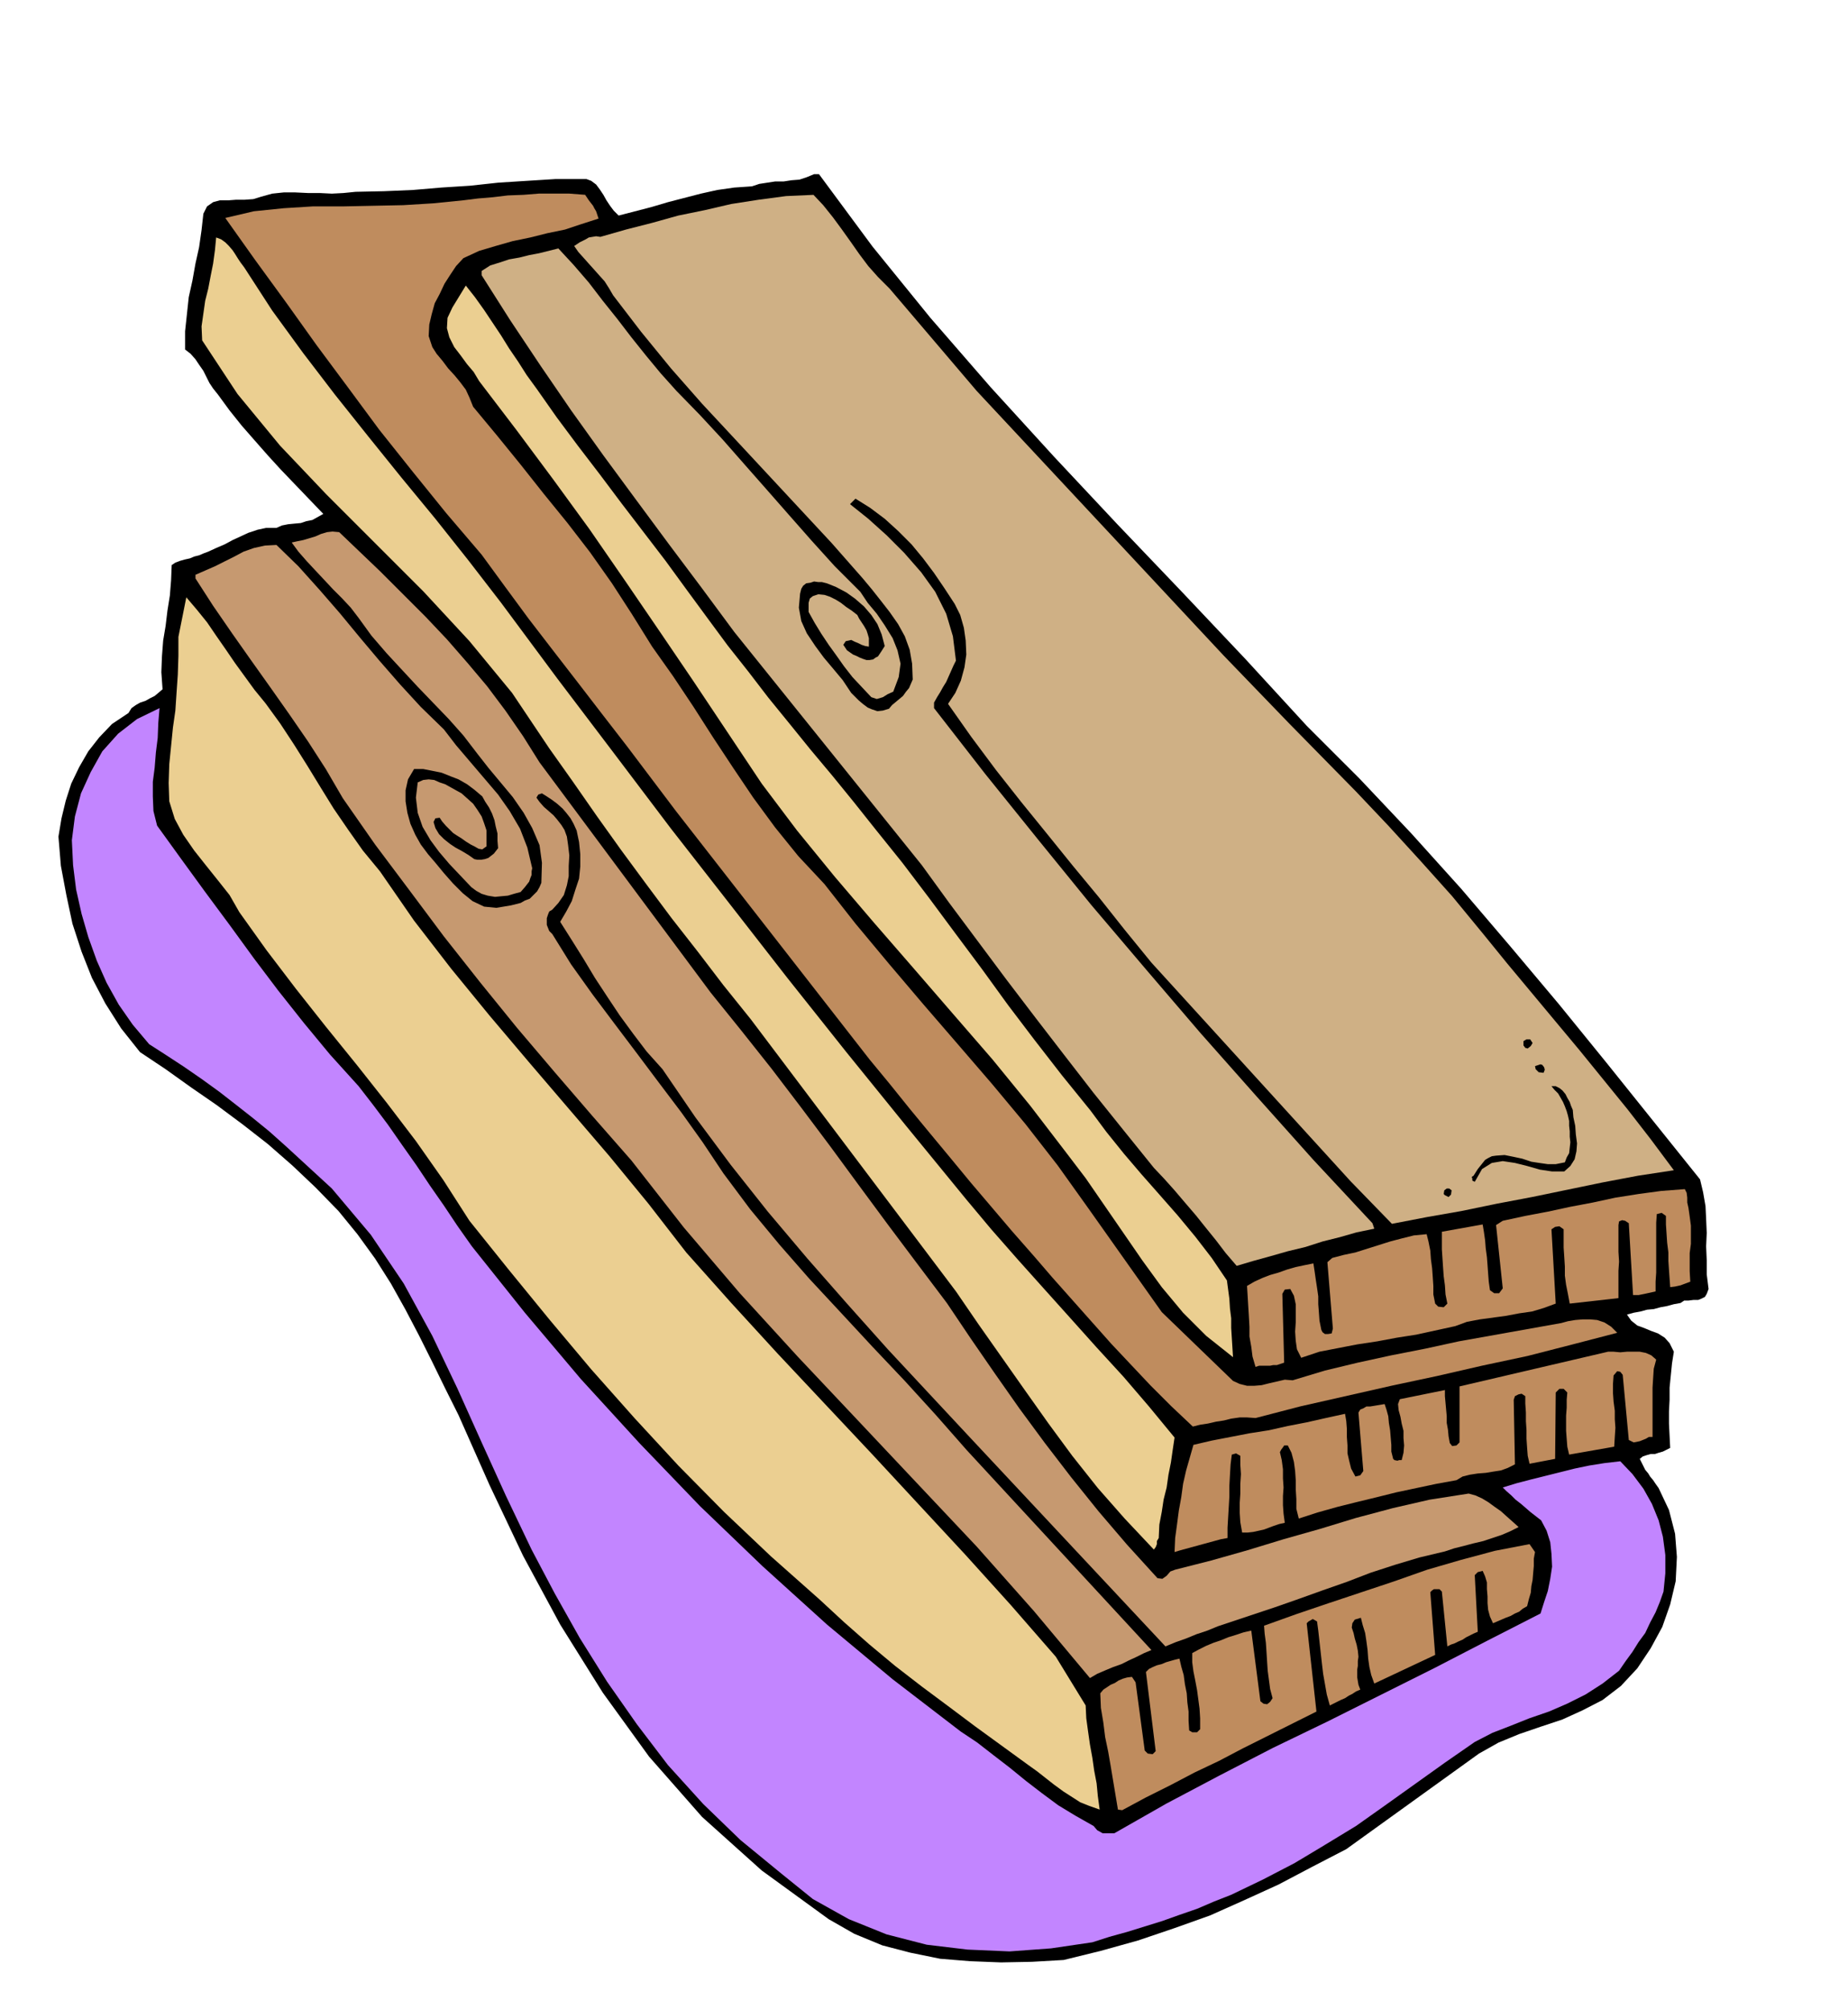
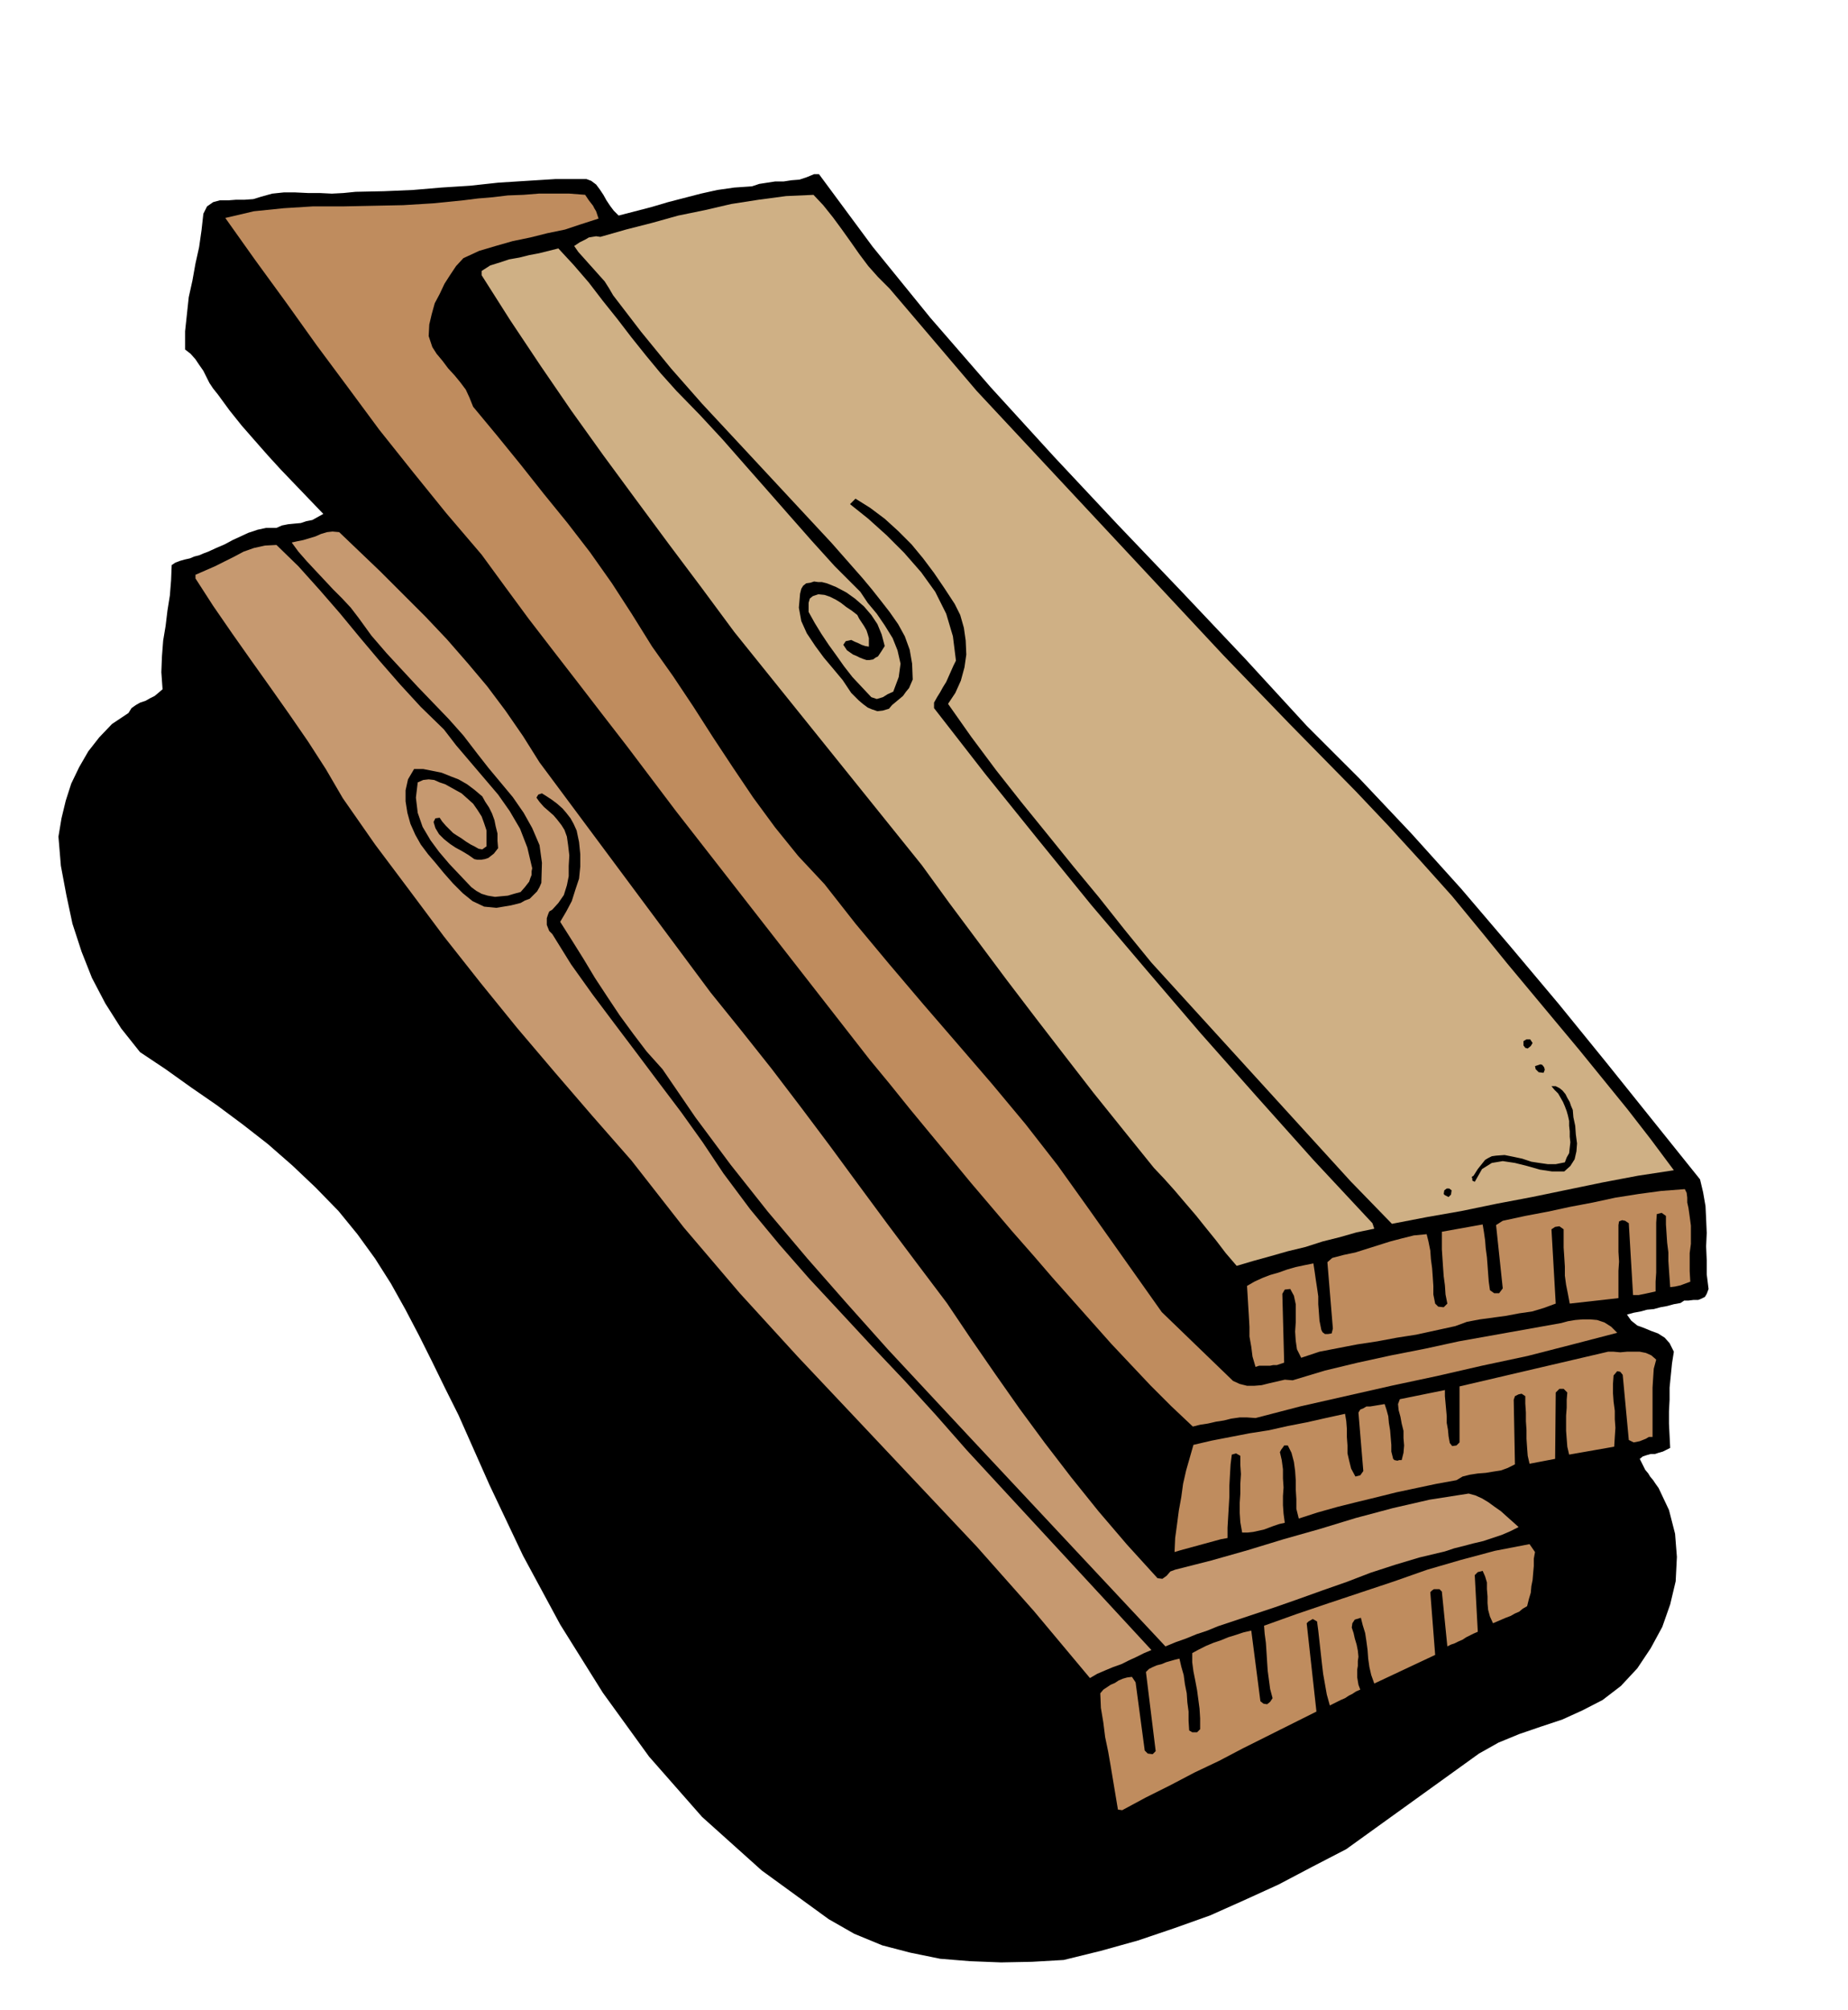
<svg xmlns="http://www.w3.org/2000/svg" fill-rule="evenodd" height="533.386" preserveAspectRatio="none" stroke-linecap="round" viewBox="0 0 3035 3301" width="490.455">
  <style>.brush1{fill:#000}.pen1{stroke:none}.brush2{fill:#bf8c5e}.brush4{fill:#ebcf91}</style>
  <path class="pen1 brush1" d="m1345 286 88 119 95 117 99 114 104 114 104 111 106 111 104 110 101 110 87 87 85 90 82 91 81 95 79 94 78 96 77 96 77 96 5 21 4 23 1 21 1 23-1 22 1 23v23l3 24-3 8-3 5-6 3-5 2h-8l-8 1h-7l-6 4-11 2-11 3-11 2-11 3-11 1-11 3-11 2-11 3 7 10 10 8 11 4 12 5 11 4 11 7 8 9 7 14-3 19-2 20-2 20v20l-1 19v20l1 20 1 20-6 3-6 3-7 2-6 2h-7l-7 2-6 2-5 4 3 6 3 6 3 6 5 6 3 5 5 6 4 6 5 7 17 36 10 39 3 38-2 40-9 38-13 37-19 35-22 33-27 29-30 23-33 17-33 15-36 12-35 12-34 14-32 18-218 157-56 29-55 29-57 26-56 25-59 21-59 20-61 17-61 15-52 3-51 1-51-2-49-4-49-10-46-12-46-19-42-24-110-80-98-88-87-99-76-105-70-112-61-113-55-116-51-115-22-44-21-43-22-44-22-42-24-43-26-41-29-40-31-38-38-39-38-36-40-35-41-32-43-32-42-29-42-30-42-28-31-39-26-41-22-42-17-43-15-46-10-47-9-48-4-48 5-30 7-29 9-28 13-27 15-26 18-23 21-22 27-18 5-8 7-5 7-4 9-3 7-4 8-4 6-5 7-6-2-28 1-26 2-26 4-24 3-25 4-25 2-25 1-25 6-4 8-3 7-2 9-2 7-3 8-2 7-3 8-3 13-6 14-6 13-7 13-6 13-6 15-5 14-3h17l9-4 10-2 10-1 11-1 9-3 10-2 9-5 9-5-24-25-23-24-23-24-21-23-22-25-21-24-20-25-19-26-8-10-6-9-5-10-5-10-7-10-6-9-8-9-9-7v-30l3-28 3-28 6-27 5-28 6-27 4-28 3-27 6-12 10-7 11-3h14l13-1h14l14-1 13-4 18-5 19-2h19l21 1h19l20 1 19-1 20-2 47-1 47-2 47-4 47-3 46-5 47-3 48-3h50l8 3 8 6 6 8 6 9 5 9 6 9 6 8 8 8 27-7 27-7 27-8 27-7 27-7 27-6 28-4 29-2 12-4 13-2 13-2h14l13-2 13-1 12-4 12-5h8z" />
  <path class="pen1 brush2" d="m983 359-28 9-27 9-29 6-28 7-29 6-28 8-27 8-26 12-12 13-10 15-9 14-8 17-8 15-5 18-4 17-1 19 6 18 7 11 10 12 9 12 11 12 9 11 9 12 6 13 6 15 39 47 39 48 38 48 39 48 37 48 36 51 33 51 33 53 34 48 34 51 32 50 33 50 33 49 36 49 38 47 43 46 51 65 55 66 56 66 57 66 56 65 55 66 53 68 50 70 121 171 117 113 11 5 12 3h12l12-1 12-3 13-3 13-3 13 1 53-16 54-13 55-12 56-11 55-12 56-10 56-10 56-10 11-3 12-2 12-1h13l11 1 12 4 11 7 10 10-73 19-74 19-75 16-74 17-75 16-75 17-75 17-73 19-14-1h-12l-14 2-12 3-13 2-13 3-13 2-12 3-36-34-33-33-33-35-32-34-32-36-32-36-32-36-31-36-36-41-34-40-34-40-33-40-34-41-33-40-33-41-33-40-318-408-40-53-40-53-41-53-40-52-41-53-40-52-39-53-38-52-58-68-55-68-55-69-51-69-52-70-50-70-51-70-49-69 47-11 49-5 48-3h50l49-1 49-1 49-3 50-5 24-3 24-2 25-3 26-1 25-2h50l26 2 6 9 7 9 2 4 3 5 2 6 2 6z" />
  <path class="pen1" style="fill:#cfb085" d="m1336 320 16 17 16 20 14 19 15 21 14 20 15 20 16 18 19 19 143 168 405 434 54 56 55 57 54 55 55 56 53 56 53 58 52 58 51 62 39 48 40 48 40 48 40 48 39 48 39 48 38 49 38 51-59 9-58 11-58 12-58 12-58 11-58 12-57 10-57 11-68-70-327-359-44-54-42-53-43-52-42-52-43-53-41-52-41-55-38-54 12-18 9-20 6-22 3-21-1-23-3-21-6-21-9-18-17-26-17-25-18-24-19-23-22-22-22-20-24-18-24-15-9 9 30 24 30 27 29 29 28 32 23 32 18 36 11 37 5 40-4 8-4 9-4 9-4 9-5 8-5 9-5 8-5 9v9l84 108 87 108 87 107 90 106 89 104 93 105 93 104 97 104 3 9-29 6-28 8-28 7-28 9-29 7-28 8-29 8-27 8-18-21-16-21-17-21-16-20-18-21-17-20-17-19-17-18-50-62-49-61-48-62-47-61-48-63-47-63-47-63-45-62-308-383-54-73-54-72-54-73-53-72-53-74-50-73-50-75-47-74v-7l14-9 16-5 15-5 17-3 16-4 16-3 16-4 16-4 25 27 25 29 23 30 24 30 23 30 24 30 24 29 26 29 38 39 38 41 36 41 37 42 36 41 37 42 38 42 42 42 12 18 15 18 13 19 13 21 8 20 5 22-3 22-9 24-9 4-8 5-10 3-9-3-16-17-15-16-14-18-12-17-13-18-12-18-11-18-10-18v-15l2-7 5-4 9-3 10 1 9 3 10 5 8 5 9 7 9 6 9 7 3 6 4 6 4 6 4 7 2 6 2 7v14l-6-1-6-2-6-3-5-2-6-3-4 1-5 1-4 6 6 9 10 7 5 2 6 3 5 2 6 2h5l6-1 4-3 4-2 6-9 5-8-5-19-7-17-10-15-12-14-15-13-14-10-17-9-15-6-8-2h-6l-7-1-6 2-7 1-5 4-3 5-2 8-2 23 4 22 9 20 14 21 14 19 16 19 15 18 14 21 6 6 6 6 7 6 8 6 7 3 9 3 9-1 10-3 5-6 6-5 6-5 6-5 5-7 5-6 3-7 3-7-1-26-4-23-8-22-11-20-14-20-14-18-15-19-15-18-51-58-53-57-53-57-53-57-54-58-51-58-49-60-46-60-7-12-7-11-9-10-8-9-9-10-8-9-9-10-7-10 9-6 10-5 5-3 6-1 6-1 7 1 42-12 43-11 43-12 44-9 43-10 45-7 45-6 45-2z" />
-   <path class="pen1 brush4" d="m401 439 46 71 51 70 52 68 55 69 54 67 56 68 54 68 54 70 92 124 94 124 93 123 96 123 95 122 97 122 98 121 99 121 41 49 43 49 43 48 44 49 43 48 44 48 42 49 42 51-3 20-3 21-4 20-3 21-5 20-3 20-4 21-1 22-3 5v5l-2 5-3 4-48-51-44-50-42-53-39-53-39-55-38-54-38-54-37-54-337-447-45-56-42-55-43-55-41-55-42-57-40-56-39-56-39-55-61-91-70-85-76-82-79-79-80-80-76-80-70-85-58-88-1-23 3-21 3-21 5-20 4-21 4-20 3-22 2-21 8 3 7 5 6 6 6 7 4 6 5 8 4 6 6 8zm480 199 33 47 35 47 36 47 36 48 36 47 36 47 35 48 36 49 31 42 34 43 33 43 35 43 34 42 36 43 35 43 35 44 45 56 44 58 43 58 44 59 42 58 44 58 45 58 47 58 26 35 29 36 29 34 30 34 29 33 29 35 27 35 25 37 2 15 2 15 1 16 2 16v16l1 16 1 16 1 16-44-35-38-38-35-42-32-44-31-45-31-45-31-45-32-42-59-77-62-76-65-75-64-74-66-76-64-75-62-76-58-77-56-84-56-84-57-84-56-82-58-84-59-81-61-82-61-80-9-15-11-13-11-15-10-13-8-16-4-15 1-17 8-17 22-36 15 19 15 21 14 21 14 21 13 21 15 22 14 22 16 22z" />
  <path class="pen1" style="fill:#c69970" d="m626 940 36 36 37 37 35 37 34 39 32 38 30 40 29 42 27 43 281 378 50 62 50 63 48 63 48 64 47 64 48 65 48 64 49 65 39 58 40 58 40 57 42 57 43 56 45 56 47 55 50 55 8 1 7-5 6-7 8-3 59-15 60-17 59-18 60-17 59-18 60-16 61-14 64-10 11 3 11 5 10 6 11 8 10 7 10 9 9 8 10 9-14 7-14 6-15 5-15 5-17 4-15 4-16 4-15 5-42 10-40 12-40 13-39 15-40 14-39 14-40 14-39 13-18 6-18 6-18 6-17 7-18 6-17 7-17 6-17 7-319-341-69-74-68-73-67-75-65-74-65-77-61-77-58-78-54-79-26-29-22-29-22-30-20-30-21-32-18-30-20-32-19-30 10-17 9-17 6-19 6-18 2-20v-20l-2-20-4-19-5-11-5-9-7-9-6-7-9-8-8-6-9-6-8-5-6 2-3 5 5 7 7 8 8 7 8 7 6 7 7 9 5 8 4 11 2 14 2 17-1 17v17l-3 15-5 16-9 13-10 11-5 3-2 5-2 6v11l2 5 2 5 5 5 31 50 35 49 36 48 37 49 36 48 37 49 35 49 34 51 44 59 48 58 49 56 53 57 51 55 53 56 51 56 51 58 303 328-12 5-12 6-13 6-12 6-14 5-12 5-14 6-12 7-92-110-94-106-98-104-97-103-99-105-95-104-92-108-86-110-64-73-62-72-62-73-60-74-60-76-56-75-57-76-53-76-28-48-29-45-31-45-31-44-32-45-31-44-31-45-29-45v-6l16-7 16-7 16-8 16-8 15-8 17-6 18-4 19-1 36 35 35 39 33 38 33 40 32 38 34 39 34 37 38 37 20 26 23 27 23 27 23 27 19 27 17 29 12 31 8 34-1 5v6l-2 5-2 6-7 9-7 8-11 3-10 3-11 1-10 1-12-2-10-3-9-5-8-6-18-19-18-19-17-20-14-19-13-22-8-23-3-25 3-25 9-4 9-1 9 1 9 4 9 3 9 5 9 5 9 5 9 8 10 9 7 10 7 11 4 11 4 12v26l-7 5-6-1-7-4-6-3-8-5-7-5-8-5-6-4-6-6-6-6-6-7-4-6-7 1-3 6 3 10 6 10 8 8 10 8 9 6 11 6 10 6 10 7 5 1h6l6-1 6-2 9-7 7-9-1-12v-12l-3-12-2-10-4-11-5-10-6-9-5-9-13-11-12-9-14-8-13-5-15-6-15-3-15-3h-15l-10 17-4 18v18l3 19 5 18 8 18 9 16 12 16 12 14 14 17 15 17 16 16 16 13 19 9 20 2 24-4 8-2 8-2 7-4 8-3 6-6 6-6 4-7 3-7 1-33-4-29-12-28-14-25-18-26-20-24-20-24-18-23-23-30-24-27-26-27-25-26-26-28-25-27-25-29-21-29-13-17-14-15-15-15-14-15-15-16-14-15-14-16-11-15 9-2 10-2 10-3 10-3 9-4 10-3 9-1 11 1 69 66z" />
-   <path class="pen1 brush4" d="m436 1155 24 33 23 35 22 35 22 36 21 34 24 35 24 34 28 34 56 81 61 79 63 77 66 78 65 76 66 77 64 78 62 80 74 83 76 83 77 82 78 83 76 82 77 83 75 83 74 85 49 80 1 21 3 22 3 21 4 22 3 21 4 21 2 21 3 22-17-6-15-6-14-9-14-9-15-11-14-11-14-11-14-10-44-32-44-32-44-33-43-32-44-34-42-35-42-37-40-37-80-71-77-73-75-76-72-78-71-80-68-81-67-82-65-81-43-67-45-64-48-63-49-62-51-63-49-62-48-63-45-63-16-28-19-24-20-25-19-24-18-26-14-26-9-29-1-30 1-31 3-30 3-30 4-28 2-30 2-29 1-31v-31l13-65 17 20 17 21 15 22 16 23 15 22 16 22 16 22 18 22z" />
-   <path class="pen1" style="fill:#c285ff" d="m262 1163-2 24-1 25-3 24-2 25-3 23v24l1 24 6 24 39 54 40 55 40 54 40 55 40 53 42 53 43 52 47 52 24 31 24 32 23 33 24 34 22 33 23 33 22 33 24 34 87 109 92 109 96 105 100 104 102 98 106 96 108 90 112 86 27 18 27 21 26 20 27 22 26 20 27 20 28 17 30 17 6 7 9 5h19l86-49 87-46 87-45 89-43 88-44 88-44 87-45 88-45 6-19 6-18 4-20 3-20-1-21-2-19-6-19-9-17-9-7-9-7-8-7-7-6-9-7-7-7-8-7-6-6 23-7 23-6 24-6 24-6 24-6 24-5 25-4 26-3 20 21 18 24 14 25 11 27 7 27 4 30v30l-3 30-6 17-7 17-9 17-8 17-11 15-10 16-11 15-11 16-27 21-28 18-30 15-30 13-32 11-30 12-31 12-29 15-49 34-49 35-49 35-48 34-51 31-50 30-52 27-52 25-28 11-28 12-29 10-28 10-29 9-29 9-29 8-28 9-68 10-68 5-69-3-67-8-66-17-62-25-59-33-52-42-67-55-61-59-58-64-51-67-49-70-45-72-41-73-38-72-42-88-40-88-40-89-41-86-47-86-54-80-64-76-75-69-28-25-27-22-28-22-27-21-29-21-29-20-29-19-28-18-27-32-23-33-20-36-16-36-14-39-11-38-9-40-5-40-2-41 5-39 10-38 16-35 19-34 26-29 31-24 37-18z" />
  <path class="pen1 brush1" d="m2517 1713-3 5-5 4-4-1-3-4v-7l5-3h6l4 6zm18 49-8-1-5-5-1-5 3-1 3-1 3-1 3 1 3 4 1 4-2 5zm48 61 1 12 3 14 1 14 2 15-1 13-3 13-7 11-10 9h-20l-20-3-21-6-20-5-20-3-18 3-16 10-12 21-4-2v-3l-1-3 3-2 7-11 8-10 4-5 5-3 6-3 7-1 14-1 15 3 14 3 15 5 13 2 14 2h13l15-3 3-8 4-7 1-9 1-9-1-9v-9l-1-9v-8l-2-9-2-7-3-8-3-7-4-7-4-7-6-6-5-6h7l6 3 5 4 5 6 3 6 4 7 2 6 3 7zm-199 132-1 7-4 4-6-3-2-2 1-6 4-3h4l4 3z" />
  <path class="pen1 brush2" d="m2773 1984 2 14 2 15v30l-2 15v30l1 17-8 3-8 3-9 2-8 1-1-14-1-14-1-15v-14l-2-16-1-15-1-15v-14l-7-5-8 2-1 14v82l-1 15v16l-9 2-9 2-10 2h-9l-7-118-6-4-5-1-5 2-1 6v44l1 16-1 15v45l-80 9-3-16-3-15-2-15v-15l-1-16-1-15v-30l-7-5-7 1-6 4 7 122-19 7-20 6-21 3-21 4-22 3-22 3-21 4-19 7-32 7-32 7-32 5-32 6-33 5-31 6-31 6-30 10-7-14-2-14-1-15 1-15v-30l-3-14-6-11-9 1-4 7 3 113-6 2-6 2h-6l-5 1h-18l-6 2-5-17-2-16-3-17v-16l-1-18-1-16-1-17-1-16 12-7 13-6 13-5 14-4 14-5 14-4 14-3 15-3 2 13 2 14 2 13 2 14v13l1 13 1 14 3 15 2 4 4 3h5l6-1 2-8-9-109 8-7 19-5 19-4 19-6 19-6 19-6 19-5 20-5 21-2 3 12 3 15 1 14 2 15 1 14 1 15v14l3 15 5 5 9 1 6-6-3-15-1-15-2-15-1-14-1-15-1-15v-29l67-12 2 12 2 14 1 13 2 15 1 13 1 14 1 13 2 14 7 5h8l6-8-11-104 11-7 37-8 37-7 37-8 37-7 37-8 38-6 37-5 39-3 3 6 1 8v8l2 9zm-53 249-4 15-1 15-1 16v81h-6l-5 3-5 2-5 2-10 2-8-4-10-107-4-5-5-1-6 7-1 14v15l1 14 2 15v14l1 14-1 15-1 16-74 13-3-13-1-13-1-13v-25l1-13v-13l1-12-6-6h-7l-6 6-1 109-42 8-3-13-1-13-1-15v-14l-1-15v-14l-1-15v-12l-6-4-5 1-6 3-2 6 2 106-12 6-11 4-13 2-12 2-13 1-13 2-12 3-10 6-33 6-33 7-33 7-32 8-33 8-32 8-32 9-31 10-4-16v-16l-1-16v-15l-1-15-2-15-4-15-6-12h-6l-2 3-3 4-2 4 3 13 2 15v15l1 15-1 14v15l1 14 2 15-9 2-9 3-8 3-8 3-9 2-9 2-9 1h-9l-3-17-1-15v-17l1-15v-16l1-16-1-15v-15l-7-4-7 2-2 16-1 17-1 18v18l-1 17-1 17-1 17v17l-11 2-11 3-11 3-11 3-11 3-11 3-11 3-10 3 1-23 3-22 3-23 4-22 3-22 5-22 6-21 6-21 30-7 31-6 31-6 32-5 31-7 31-6 31-7 32-7 2 12 1 13v13l1 14v13l3 13 3 12 7 13 8-2 5-7-8-96 3-5 5-2 5-3h6l6-1 6-1 6-1 6-1 3 9 3 11 1 11 2 12 1 12 1 12v11l3 12 2 2 5 1 3-1h4l3-12 1-12-1-12v-12l-3-12-2-11-3-11-1-10 3-8 74-15v10l1 11 1 11 1 11v11l2 11 1 11 2 11 4 5 7-1 5-5v-92l244-57h9l11 1 11-1h21l10 2 9 4 8 7zm-199 316-2 11v12l-1 11-1 12-2 10-1 11-3 10-3 12-7 4-6 5-7 3-7 4-8 3-7 3-7 3-7 3-5-11-3-11-1-11v-11l-1-12v-11l-3-10-4-9-8 2-5 5 5 93-7 3-6 3-6 3-6 4-7 3-6 3-6 2-6 3-9-90-4-4h-9l-3 2-3 3 8 103-100 47-5-14-3-13-2-14-1-14-2-15-2-13-4-13-3-12-10 3-4 6-1 7 3 9 2 9 3 10 2 10 1 10-1 7v8l-1 6v13l1 6 1 6 3 8-7 3-6 4-6 3-6 4-7 3-6 3-6 3-6 3-5-18-3-17-3-17-2-17-2-18-2-18-2-18-2-15-7-4-7 4-3 3 16 145-40 20-40 20-40 20-40 21-40 19-40 21-40 20-39 21-7-1-4-24-4-24-4-24-4-23-5-24-3-24-4-24-1-24 5-6 6-4 6-4 7-3 6-4 7-3 7-2 8-1 6 9 15 112 5 5 8 1 5-5-16-130 5-5 6-3 7-3 8-2 7-3 7-2 7-2 8-2 3 13 4 14 2 15 3 15 1 15 2 15v15l1 16 5 3h8l5-5v-18l-1-16-2-15-2-15-3-16-3-15-2-15v-15l11-6 12-6 12-5 12-4 12-5 13-4 12-4 13-3 15 116 5 4 6 1 5-4 4-6-4-15-2-15-2-15-1-15-1-16-1-15-2-15-1-13 53-19 53-18 54-18 54-18 54-19 55-16 56-15 57-11 9 13z" />
</svg>